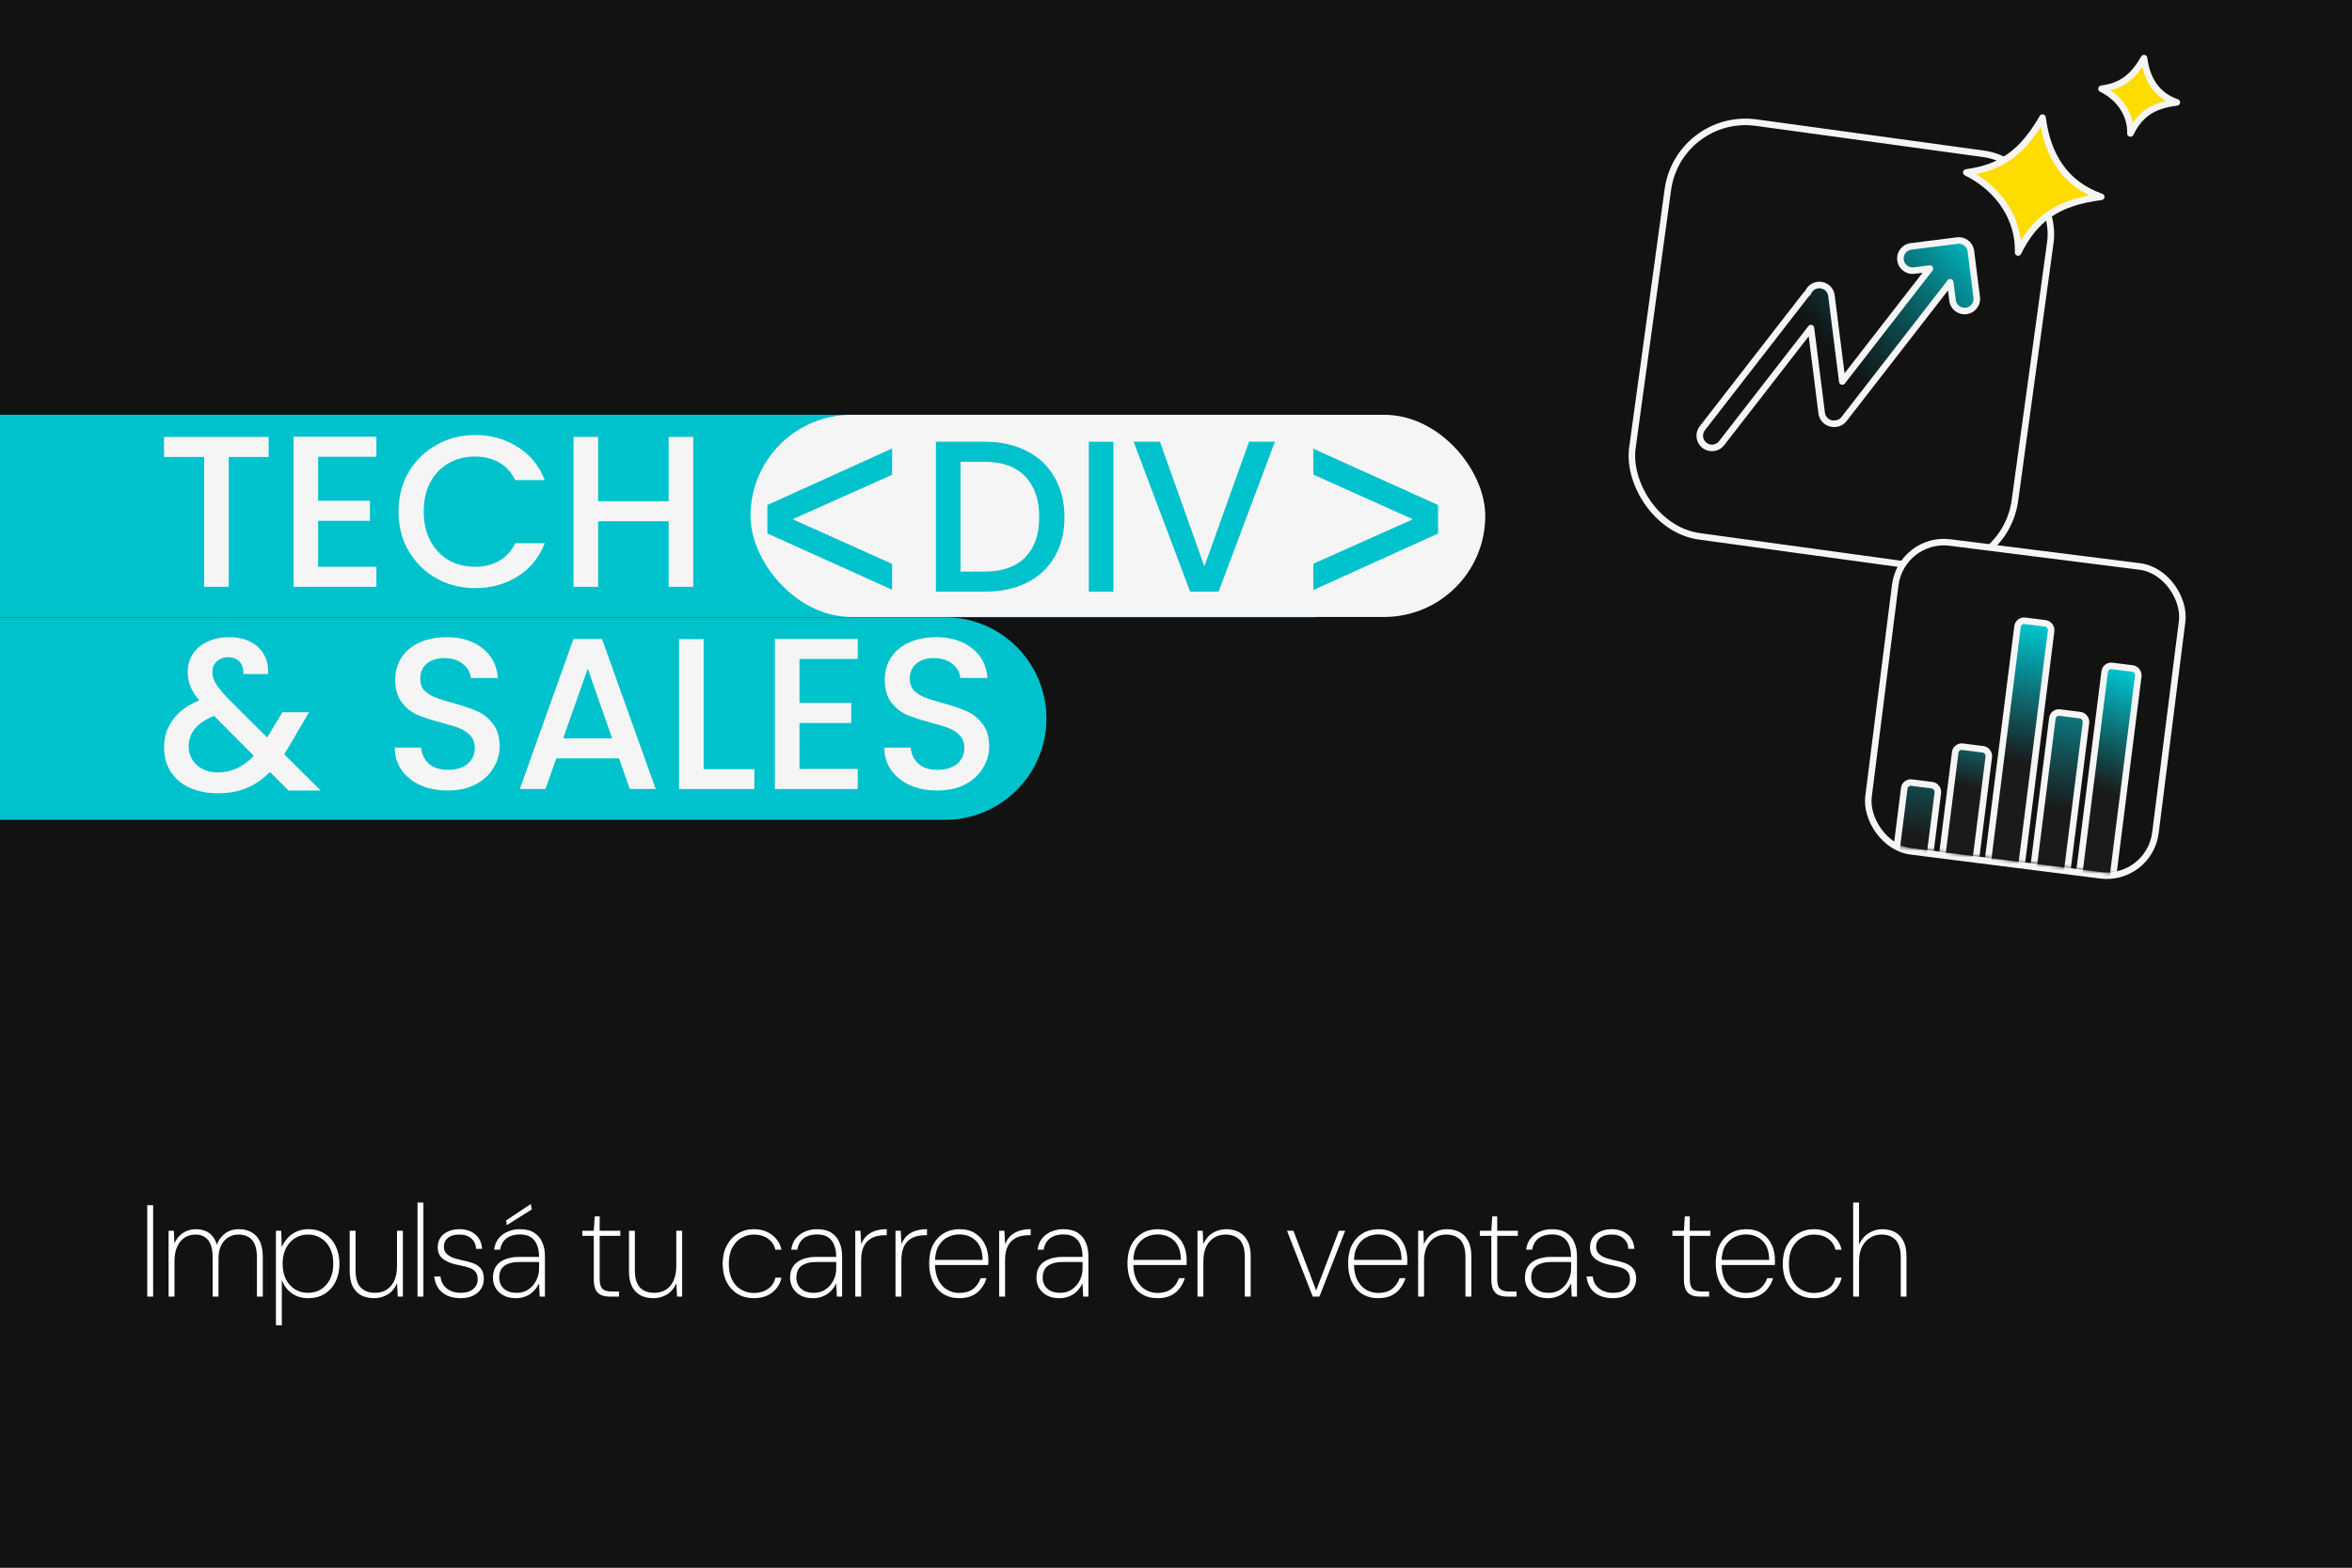
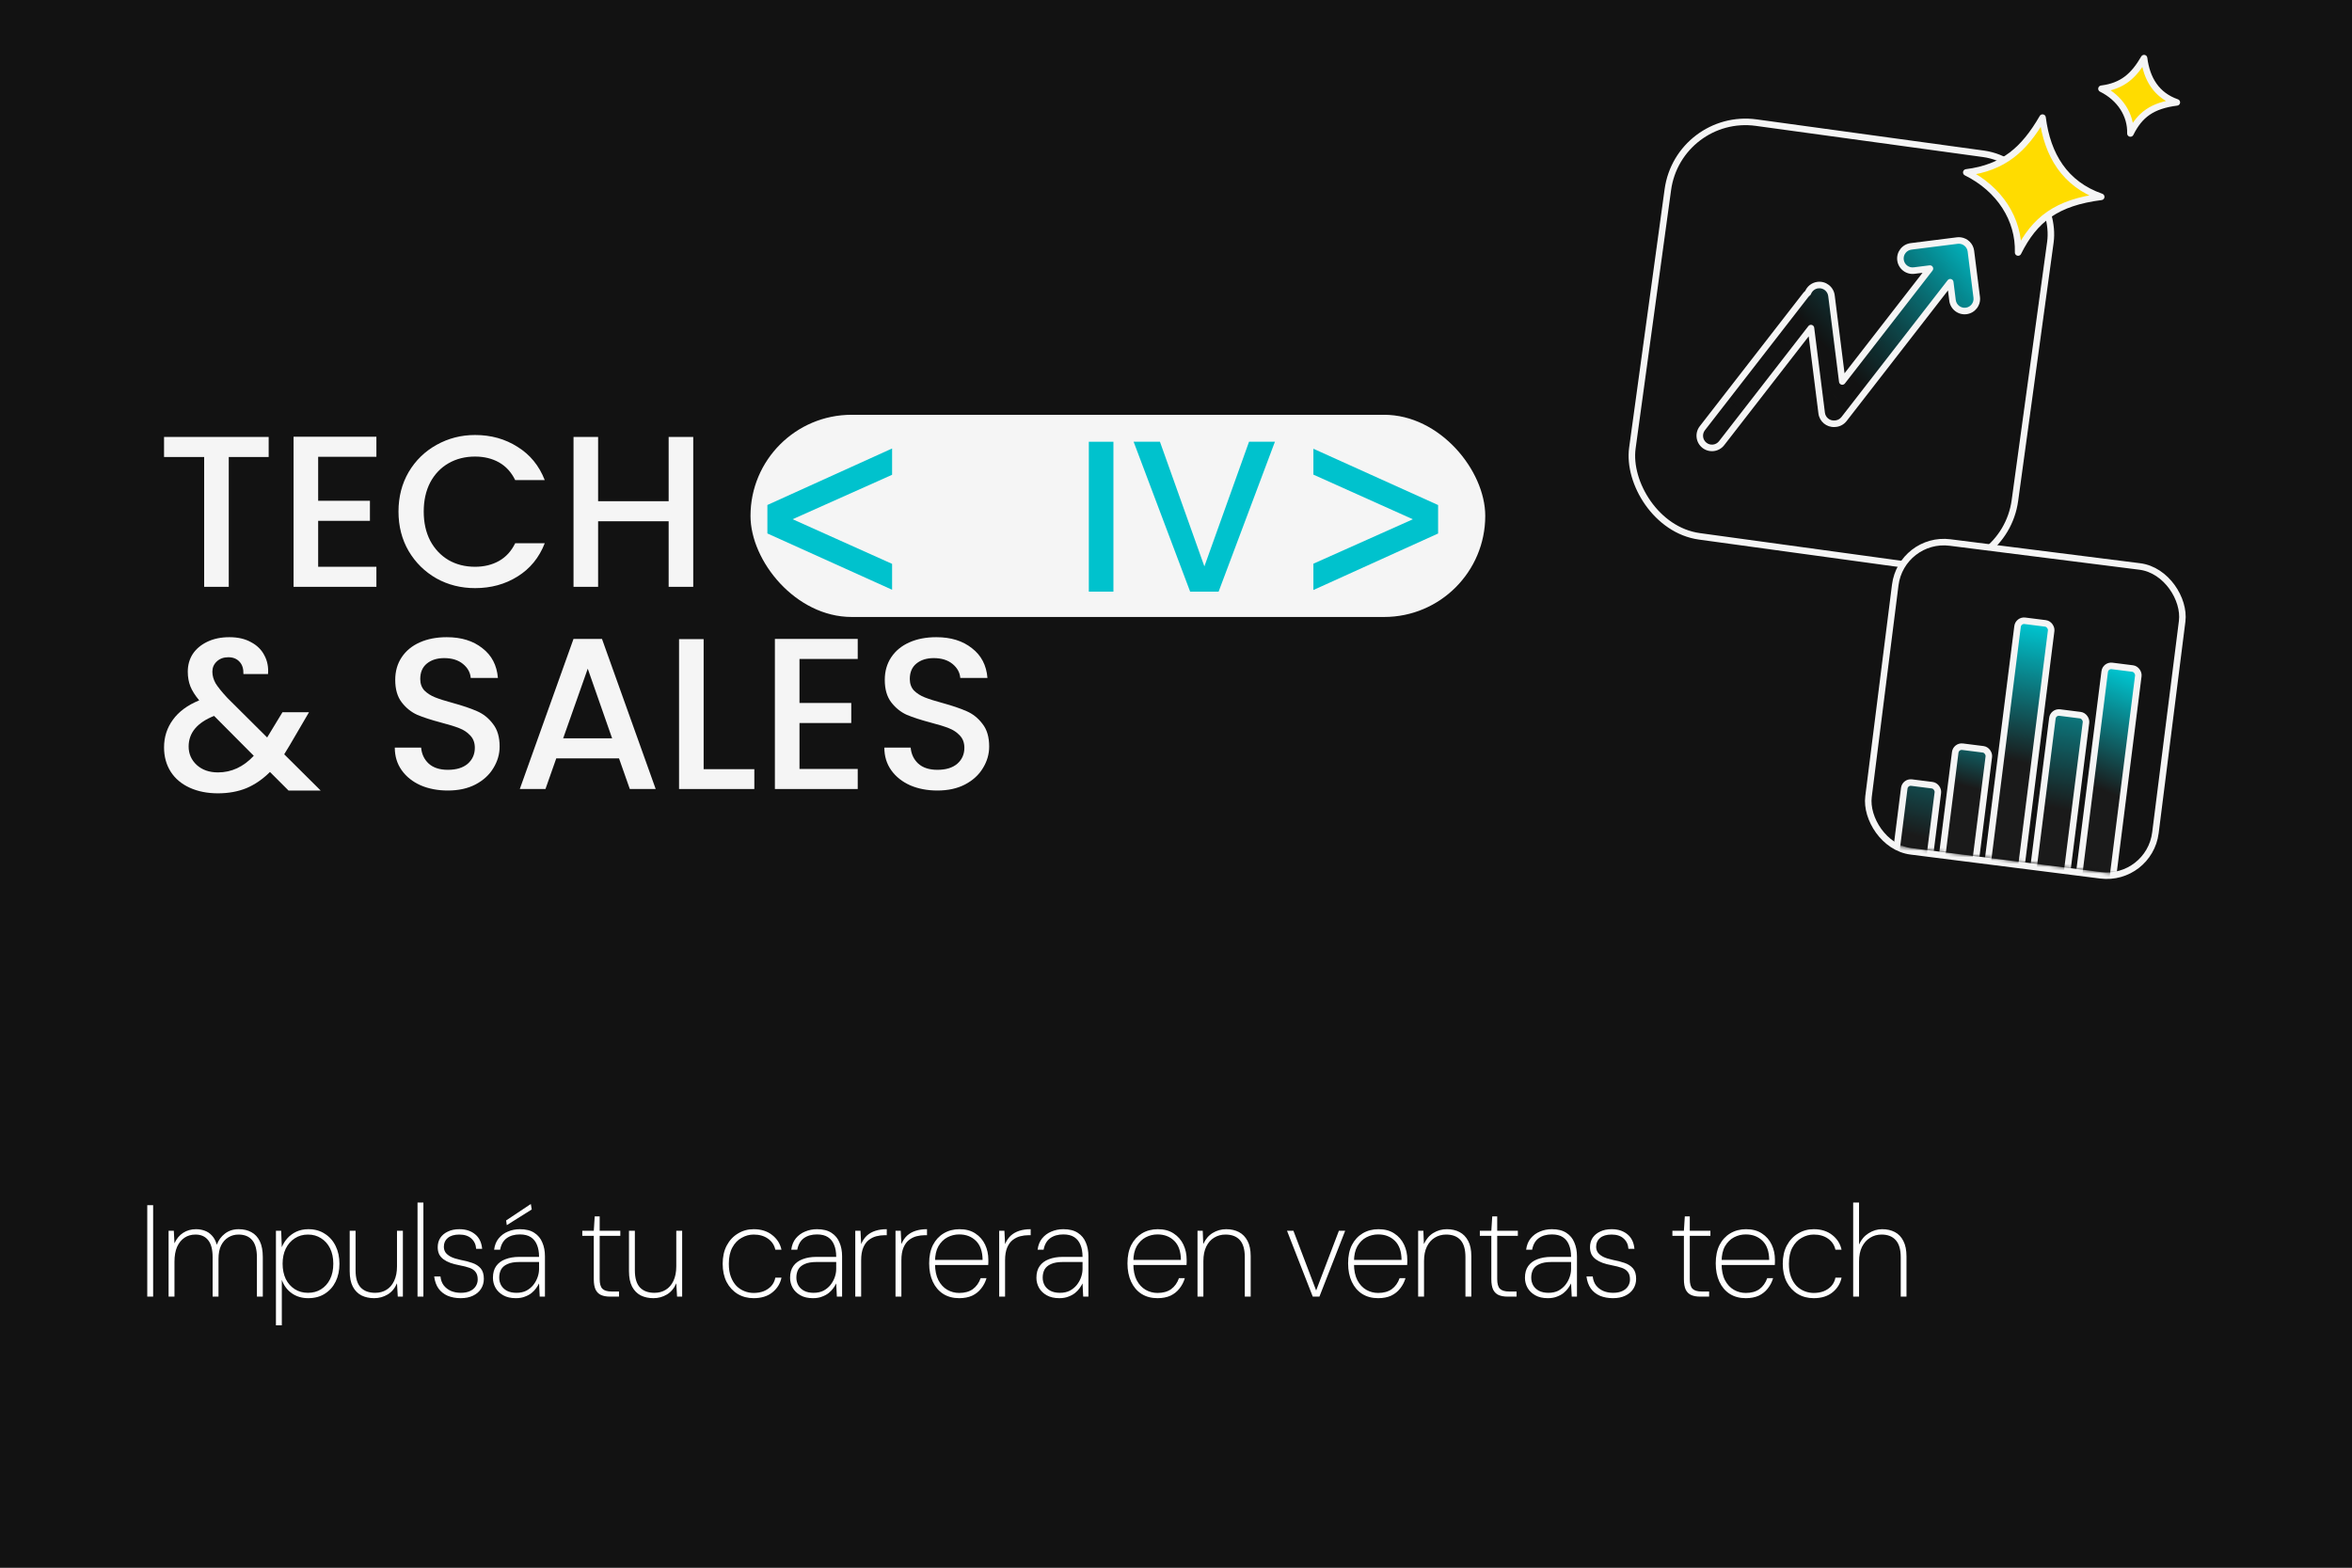
<svg xmlns="http://www.w3.org/2000/svg" width="720" height="480" viewBox="0 0 720 480" fill="none">
  <rect x="0" y="0" width="720" height="480" fill="#808080" stroke="none" />
  <g clip-path="url(#clip0_512_121)">
    <rect width="720" height="480" fill="#121212" />
    <path d="M45.08 397V369H46.88V397H45.08ZM51.609 397V376.84H53.209L53.409 380.68C54.049 379.267 54.929 378.2 56.049 377.48C57.195 376.733 58.515 376.36 60.009 376.36C60.915 376.36 61.782 376.507 62.609 376.8C63.462 377.093 64.209 377.587 64.849 378.28C65.515 378.973 66.022 379.92 66.369 381.12C66.875 379.733 67.702 378.6 68.849 377.72C70.022 376.813 71.435 376.36 73.089 376.36C74.582 376.36 75.875 376.667 76.969 377.28C78.062 377.867 78.915 378.787 79.529 380.04C80.142 381.293 80.449 382.92 80.449 384.92V397H78.649V385.04C78.649 382.613 78.169 380.84 77.209 379.72C76.249 378.573 74.849 378 73.009 378C71.889 378 70.862 378.28 69.929 378.84C68.995 379.4 68.249 380.227 67.689 381.32C67.155 382.413 66.889 383.787 66.889 385.44V397H65.089V384.92C65.089 382.547 64.622 380.8 63.689 379.68C62.782 378.56 61.502 378 59.849 378C58.569 378 57.449 378.32 56.489 378.96C55.529 379.6 54.769 380.533 54.209 381.76C53.675 382.987 53.409 384.52 53.409 386.36V397H51.609ZM84.471 405.8V376.84H86.071L86.271 381.88C86.671 380.867 87.245 379.947 87.991 379.12C88.738 378.293 89.645 377.627 90.711 377.12C91.805 376.613 93.031 376.36 94.391 376.36C96.338 376.36 98.018 376.827 99.431 377.76C100.871 378.667 101.978 379.92 102.751 381.52C103.525 383.093 103.911 384.907 103.911 386.96C103.911 388.987 103.525 390.8 102.751 392.4C101.978 393.973 100.871 395.213 99.431 396.12C98.018 397.027 96.325 397.48 94.351 397.48C92.431 397.48 90.765 396.987 89.351 396C87.938 395.013 86.911 393.64 86.271 391.88V405.8H84.471ZM94.271 395.84C95.791 395.84 97.125 395.48 98.271 394.76C99.445 394.04 100.365 393.013 101.031 391.68C101.698 390.347 102.031 388.76 102.031 386.92C102.031 385.107 101.698 383.533 101.031 382.2C100.365 380.867 99.445 379.84 98.271 379.12C97.125 378.373 95.791 378 94.271 378C92.751 378 91.405 378.387 90.231 379.16C89.058 379.907 88.138 380.96 87.471 382.32C86.831 383.653 86.511 385.187 86.511 386.92C86.511 388.68 86.831 390.24 87.471 391.6C88.138 392.933 89.058 393.973 90.231 394.72C91.405 395.467 92.751 395.84 94.271 395.84ZM114.53 397.48C113.09 397.48 111.797 397.2 110.65 396.64C109.53 396.053 108.65 395.16 108.01 393.96C107.37 392.733 107.05 391.147 107.05 389.2V376.84H108.85V388.96C108.85 391.307 109.357 393.04 110.37 394.16C111.41 395.28 112.903 395.84 114.85 395.84C116.157 395.84 117.303 395.533 118.29 394.92C119.303 394.307 120.09 393.4 120.65 392.2C121.237 390.973 121.53 389.48 121.53 387.72V376.84H123.33V397H121.77L121.53 392.92C120.863 394.467 119.903 395.613 118.65 396.36C117.397 397.107 116.023 397.48 114.53 397.48ZM127.813 397V368.2H129.613V397H127.813ZM141.035 397.48C139.569 397.48 138.249 397.24 137.075 396.76C135.902 396.253 134.955 395.507 134.235 394.52C133.542 393.533 133.102 392.307 132.915 390.84H134.835C134.942 391.907 135.275 392.813 135.835 393.56C136.422 394.307 137.169 394.88 138.075 395.28C138.982 395.653 139.982 395.84 141.075 395.84C142.169 395.84 143.089 395.667 143.835 395.32C144.609 394.973 145.195 394.493 145.595 393.88C146.022 393.24 146.235 392.533 146.235 391.76C146.235 390.773 146.022 390.013 145.595 389.48C145.195 388.92 144.582 388.493 143.755 388.2C142.929 387.907 141.889 387.64 140.635 387.4C139.622 387.213 138.702 386.973 137.875 386.68C137.075 386.387 136.382 386.027 135.795 385.6C135.209 385.173 134.755 384.653 134.435 384.04C134.142 383.4 133.995 382.68 133.995 381.88C133.995 380.787 134.262 379.827 134.795 379C135.355 378.173 136.129 377.533 137.115 377.08C138.102 376.6 139.275 376.36 140.635 376.36C142.555 376.36 144.142 376.867 145.395 377.88C146.675 378.893 147.409 380.387 147.595 382.36H145.755C145.675 381.053 145.182 380 144.275 379.2C143.395 378.4 142.169 378 140.595 378C139.075 378 137.902 378.347 137.075 379.04C136.275 379.707 135.875 380.6 135.875 381.72C135.875 382.36 136.035 382.933 136.355 383.44C136.702 383.947 137.249 384.4 137.995 384.8C138.742 385.173 139.742 385.493 140.995 385.76C142.302 386 143.489 386.307 144.555 386.68C145.649 387.053 146.515 387.613 147.155 388.36C147.795 389.107 148.115 390.173 148.115 391.56C148.115 392.707 147.822 393.733 147.235 394.64C146.675 395.52 145.862 396.213 144.795 396.72C143.755 397.227 142.502 397.48 141.035 397.48ZM157.9 397.48C156.38 397.48 155.1 397.187 154.06 396.6C153.02 396.013 152.233 395.253 151.7 394.32C151.166 393.36 150.9 392.333 150.9 391.24C150.9 389.773 151.233 388.573 151.9 387.64C152.566 386.707 153.5 386.013 154.7 385.56C155.926 385.08 157.34 384.84 158.94 384.84H165.02C165.02 383.4 164.806 382.173 164.38 381.16C163.98 380.147 163.353 379.36 162.5 378.8C161.646 378.24 160.526 377.96 159.14 377.96C157.513 377.96 156.166 378.347 155.1 379.12C154.06 379.893 153.393 381.067 153.1 382.64H151.26C151.446 381.227 151.913 380.067 152.66 379.16C153.433 378.227 154.38 377.533 155.5 377.08C156.62 376.6 157.833 376.36 159.14 376.36C160.98 376.36 162.46 376.733 163.58 377.48C164.7 378.2 165.513 379.187 166.02 380.44C166.553 381.667 166.82 383.067 166.82 384.64V397H165.22L165.02 392.96C164.806 393.387 164.513 393.867 164.14 394.4C163.766 394.933 163.3 395.427 162.74 395.88C162.18 396.333 161.5 396.707 160.7 397C159.926 397.32 158.993 397.48 157.9 397.48ZM158.1 395.84C159.246 395.84 160.246 395.627 161.1 395.2C161.953 394.747 162.673 394.16 163.26 393.44C163.846 392.693 164.286 391.893 164.58 391.04C164.873 390.187 165.02 389.347 165.02 388.52V386.4H159.06C157.486 386.4 156.246 386.613 155.34 387.04C154.433 387.44 153.78 388 153.38 388.72C153.006 389.44 152.82 390.267 152.82 391.2C152.82 392.053 153.02 392.84 153.42 393.56C153.82 394.253 154.42 394.813 155.22 395.24C156.02 395.64 156.98 395.84 158.1 395.84ZM155.14 375.12L154.94 373.68L162.5 368.64L162.78 370.32L155.14 375.12ZM186.733 397C185.666 397 184.76 396.84 184.013 396.52C183.293 396.2 182.733 395.653 182.333 394.88C181.96 394.08 181.773 393.013 181.773 391.68V378.4H178.253V376.84H181.773L182.053 372.44H183.573V376.84H189.893V378.4H183.573V391.64C183.573 393.053 183.853 394.04 184.413 394.6C184.973 395.16 185.92 395.44 187.253 395.44H189.493V397H186.733ZM200.025 397.48C198.585 397.48 197.292 397.2 196.145 396.64C195.025 396.053 194.145 395.16 193.505 393.96C192.865 392.733 192.545 391.147 192.545 389.2V376.84H194.345V388.96C194.345 391.307 194.852 393.04 195.865 394.16C196.905 395.28 198.399 395.84 200.345 395.84C201.652 395.84 202.799 395.533 203.785 394.92C204.799 394.307 205.585 393.4 206.145 392.2C206.732 390.973 207.025 389.48 207.025 387.72V376.84H208.825V397H207.265L207.025 392.92C206.359 394.467 205.399 395.613 204.145 396.36C202.892 397.107 201.519 397.48 200.025 397.48ZM230.708 397.48C228.894 397.48 227.268 397.053 225.828 396.2C224.388 395.32 223.254 394.093 222.428 392.52C221.628 390.92 221.228 389.067 221.228 386.96C221.228 384.8 221.641 382.933 222.468 381.36C223.321 379.76 224.468 378.533 225.908 377.68C227.348 376.8 228.948 376.36 230.708 376.36C232.974 376.36 234.854 376.947 236.348 378.12C237.868 379.293 238.828 380.8 239.228 382.64H237.348C237.028 381.2 236.268 380.067 235.068 379.24C233.894 378.413 232.441 378 230.708 378C229.428 378 228.201 378.333 227.028 379C225.854 379.64 224.908 380.627 224.188 381.96C223.468 383.267 223.108 384.933 223.108 386.96C223.108 388.507 223.321 389.84 223.748 390.96C224.174 392.08 224.748 393.013 225.468 393.76C226.214 394.48 227.041 395.013 227.948 395.36C228.854 395.707 229.774 395.88 230.708 395.88C231.828 395.88 232.841 395.707 233.748 395.36C234.681 394.987 235.468 394.453 236.108 393.76C236.748 393.04 237.161 392.187 237.348 391.2H239.228C238.854 393.013 237.921 394.52 236.428 395.72C234.961 396.893 233.054 397.48 230.708 397.48ZM248.864 397.48C247.344 397.48 246.064 397.187 245.024 396.6C243.984 396.013 243.197 395.253 242.664 394.32C242.13 393.36 241.864 392.333 241.864 391.24C241.864 389.773 242.197 388.573 242.864 387.64C243.53 386.707 244.464 386.013 245.664 385.56C246.89 385.08 248.304 384.84 249.904 384.84H255.984C255.984 383.4 255.77 382.173 255.344 381.16C254.944 380.147 254.317 379.36 253.464 378.8C252.61 378.24 251.49 377.96 250.104 377.96C248.477 377.96 247.13 378.347 246.064 379.12C245.024 379.893 244.357 381.067 244.064 382.64H242.224C242.41 381.227 242.877 380.067 243.624 379.16C244.397 378.227 245.344 377.533 246.464 377.08C247.584 376.6 248.797 376.36 250.104 376.36C251.944 376.36 253.424 376.733 254.544 377.48C255.664 378.2 256.477 379.187 256.984 380.44C257.517 381.667 257.784 383.067 257.784 384.64V397H256.184L255.984 392.96C255.77 393.387 255.477 393.867 255.104 394.4C254.73 394.933 254.264 395.427 253.704 395.88C253.144 396.333 252.464 396.707 251.664 397C250.89 397.32 249.957 397.48 248.864 397.48ZM249.064 395.84C250.21 395.84 251.21 395.627 252.064 395.2C252.917 394.747 253.637 394.16 254.224 393.44C254.81 392.693 255.25 391.893 255.544 391.04C255.837 390.187 255.984 389.347 255.984 388.52V386.4H250.024C248.45 386.4 247.21 386.613 246.304 387.04C245.397 387.44 244.744 388 244.344 388.72C243.97 389.44 243.784 390.267 243.784 391.2C243.784 392.053 243.984 392.84 244.384 393.56C244.784 394.253 245.384 394.813 246.184 395.24C246.984 395.64 247.944 395.84 249.064 395.84ZM261.818 397V376.84H263.418L263.618 380.92C264.071 379.853 264.658 378.987 265.378 378.32C266.125 377.653 267.005 377.16 268.018 376.84C269.031 376.52 270.178 376.36 271.458 376.36V378.2H270.738C269.938 378.2 269.111 378.307 268.258 378.52C267.431 378.733 266.658 379.12 265.938 379.68C265.245 380.213 264.685 380.987 264.258 382C263.831 383.013 263.618 384.307 263.618 385.88V397H261.818ZM274.134 397V376.84H275.734L275.934 380.92C276.387 379.853 276.974 378.987 277.694 378.32C278.44 377.653 279.32 377.16 280.334 376.84C281.347 376.52 282.494 376.36 283.774 376.36V378.2H283.054C282.254 378.2 281.427 378.307 280.574 378.52C279.747 378.733 278.974 379.12 278.254 379.68C277.56 380.213 277 380.987 276.574 382C276.147 383.013 275.934 384.307 275.934 385.88V397H274.134ZM293.636 397.48C291.742 397.48 290.102 397.04 288.716 396.16C287.356 395.28 286.302 394.04 285.556 392.44C284.809 390.84 284.436 388.96 284.436 386.8C284.436 384.613 284.822 382.747 285.596 381.2C286.396 379.653 287.489 378.467 288.876 377.64C290.289 376.787 291.902 376.36 293.716 376.36C295.662 376.36 297.289 376.8 298.596 377.68C299.902 378.533 300.889 379.667 301.556 381.08C302.222 382.493 302.556 384.04 302.556 385.72C302.556 385.987 302.556 386.24 302.556 386.48C302.556 386.72 302.542 387 302.516 387.32H285.716V385.76H300.796C300.769 383.173 300.089 381.227 298.756 379.92C297.422 378.613 295.716 377.96 293.636 377.96C292.356 377.96 291.156 378.253 290.036 378.84C288.916 379.427 287.996 380.333 287.276 381.56C286.582 382.787 286.236 384.347 286.236 386.24V386.96C286.236 388.987 286.582 390.667 287.276 392C287.969 393.307 288.876 394.28 289.996 394.92C291.116 395.56 292.329 395.88 293.636 395.88C295.316 395.88 296.702 395.493 297.796 394.72C298.889 393.92 299.689 392.8 300.196 391.36H301.996C301.649 392.533 301.102 393.587 300.356 394.52C299.636 395.453 298.716 396.187 297.596 396.72C296.476 397.227 295.156 397.48 293.636 397.48ZM305.874 397V376.84H307.474L307.674 380.92C308.128 379.853 308.714 378.987 309.434 378.32C310.181 377.653 311.061 377.16 312.074 376.84C313.088 376.52 314.234 376.36 315.514 376.36V378.2H314.794C313.994 378.2 313.168 378.307 312.314 378.52C311.488 378.733 310.714 379.12 309.994 379.68C309.301 380.213 308.741 380.987 308.314 382C307.888 383.013 307.674 384.307 307.674 385.88V397H305.874ZM324.27 397.48C322.75 397.48 321.47 397.187 320.43 396.6C319.39 396.013 318.603 395.253 318.07 394.32C317.537 393.36 317.27 392.333 317.27 391.24C317.27 389.773 317.603 388.573 318.27 387.64C318.937 386.707 319.87 386.013 321.07 385.56C322.297 385.08 323.71 384.84 325.31 384.84H331.39C331.39 383.4 331.177 382.173 330.75 381.16C330.35 380.147 329.723 379.36 328.87 378.8C328.017 378.24 326.897 377.96 325.51 377.96C323.883 377.96 322.537 378.347 321.47 379.12C320.43 379.893 319.763 381.067 319.47 382.64H317.63C317.817 381.227 318.283 380.067 319.03 379.16C319.803 378.227 320.75 377.533 321.87 377.08C322.99 376.6 324.203 376.36 325.51 376.36C327.35 376.36 328.83 376.733 329.95 377.48C331.07 378.2 331.883 379.187 332.39 380.44C332.923 381.667 333.19 383.067 333.19 384.64V397H331.59L331.39 392.96C331.177 393.387 330.883 393.867 330.51 394.4C330.137 394.933 329.67 395.427 329.11 395.88C328.55 396.333 327.87 396.707 327.07 397C326.297 397.32 325.363 397.48 324.27 397.48ZM324.47 395.84C325.617 395.84 326.617 395.627 327.47 395.2C328.323 394.747 329.043 394.16 329.63 393.44C330.217 392.693 330.657 391.893 330.95 391.04C331.243 390.187 331.39 389.347 331.39 388.52V386.4H325.43C323.857 386.4 322.617 386.613 321.71 387.04C320.803 387.44 320.15 388 319.75 388.72C319.377 389.44 319.19 390.267 319.19 391.2C319.19 392.053 319.39 392.84 319.79 393.56C320.19 394.253 320.79 394.813 321.59 395.24C322.39 395.64 323.35 395.84 324.47 395.84ZM354.343 397.48C352.45 397.48 350.81 397.04 349.423 396.16C348.063 395.28 347.01 394.04 346.263 392.44C345.517 390.84 345.143 388.96 345.143 386.8C345.143 384.613 345.53 382.747 346.303 381.2C347.103 379.653 348.197 378.467 349.583 377.64C350.997 376.787 352.61 376.36 354.423 376.36C356.37 376.36 357.997 376.8 359.303 377.68C360.61 378.533 361.597 379.667 362.263 381.08C362.93 382.493 363.263 384.04 363.263 385.72C363.263 385.987 363.263 386.24 363.263 386.48C363.263 386.72 363.25 387 363.223 387.32H346.423V385.76H361.503C361.477 383.173 360.797 381.227 359.463 379.92C358.13 378.613 356.423 377.96 354.343 377.96C353.063 377.96 351.863 378.253 350.743 378.84C349.623 379.427 348.703 380.333 347.983 381.56C347.29 382.787 346.943 384.347 346.943 386.24V386.96C346.943 388.987 347.29 390.667 347.983 392C348.677 393.307 349.583 394.28 350.703 394.92C351.823 395.56 353.037 395.88 354.343 395.88C356.023 395.88 357.41 395.493 358.503 394.72C359.597 393.92 360.397 392.8 360.903 391.36H362.703C362.357 392.533 361.81 393.587 361.063 394.52C360.343 395.453 359.423 396.187 358.303 396.72C357.183 397.227 355.863 397.48 354.343 397.48ZM366.582 397V376.84H368.182L368.342 380.92C369.036 379.4 369.996 378.267 371.222 377.52C372.476 376.747 373.862 376.36 375.382 376.36C376.849 376.36 378.142 376.653 379.262 377.24C380.382 377.827 381.262 378.733 381.902 379.96C382.542 381.16 382.862 382.72 382.862 384.64V397H381.062V384.92C381.062 382.547 380.556 380.8 379.542 379.68C378.529 378.56 377.062 378 375.142 378C373.862 378 372.702 378.32 371.662 378.96C370.649 379.573 369.849 380.48 369.262 381.68C368.676 382.88 368.382 384.36 368.382 386.12V397H366.582ZM401.865 397L393.985 376.84H395.945L402.905 395.12L409.865 376.84H411.785L403.905 397H401.865ZM421.887 397.48C419.994 397.48 418.354 397.04 416.967 396.16C415.607 395.28 414.554 394.04 413.807 392.44C413.061 390.84 412.687 388.96 412.687 386.8C412.687 384.613 413.074 382.747 413.847 381.2C414.647 379.653 415.741 378.467 417.127 377.64C418.541 376.787 420.154 376.36 421.967 376.36C423.914 376.36 425.541 376.8 426.847 377.68C428.154 378.533 429.141 379.667 429.807 381.08C430.474 382.493 430.807 384.04 430.807 385.72C430.807 385.987 430.807 386.24 430.807 386.48C430.807 386.72 430.794 387 430.767 387.32H413.967V385.76H429.047C429.021 383.173 428.341 381.227 427.007 379.92C425.674 378.613 423.967 377.96 421.887 377.96C420.607 377.96 419.407 378.253 418.287 378.84C417.167 379.427 416.247 380.333 415.527 381.56C414.834 382.787 414.487 384.347 414.487 386.24V386.96C414.487 388.987 414.834 390.667 415.527 392C416.221 393.307 417.127 394.28 418.247 394.92C419.367 395.56 420.581 395.88 421.887 395.88C423.567 395.88 424.954 395.493 426.047 394.72C427.141 393.92 427.941 392.8 428.447 391.36H430.247C429.901 392.533 429.354 393.587 428.607 394.52C427.887 395.453 426.967 396.187 425.847 396.72C424.727 397.227 423.407 397.48 421.887 397.48ZM434.126 397V376.84H435.726L435.886 380.92C436.579 379.4 437.539 378.267 438.766 377.52C440.019 376.747 441.406 376.36 442.926 376.36C444.393 376.36 445.686 376.653 446.806 377.24C447.926 377.827 448.806 378.733 449.446 379.96C450.086 381.16 450.406 382.72 450.406 384.64V397H448.606V384.92C448.606 382.547 448.099 380.8 447.086 379.68C446.073 378.56 444.606 378 442.686 378C441.406 378 440.246 378.32 439.206 378.96C438.193 379.573 437.393 380.48 436.806 381.68C436.219 382.88 435.926 384.36 435.926 386.12V397H434.126ZM461.489 397C460.423 397 459.516 396.84 458.769 396.52C458.049 396.2 457.489 395.653 457.089 394.88C456.716 394.08 456.529 393.013 456.529 391.68V378.4H453.009V376.84H456.529L456.809 372.44H458.329V376.84H464.649V378.4H458.329V391.64C458.329 393.053 458.609 394.04 459.169 394.6C459.729 395.16 460.676 395.44 462.009 395.44H464.249V397H461.489ZM473.822 397.48C472.302 397.48 471.022 397.187 469.982 396.6C468.942 396.013 468.155 395.253 467.622 394.32C467.088 393.36 466.822 392.333 466.822 391.24C466.822 389.773 467.155 388.573 467.822 387.64C468.488 386.707 469.422 386.013 470.622 385.56C471.848 385.08 473.262 384.84 474.862 384.84H480.942C480.942 383.4 480.728 382.173 480.302 381.16C479.902 380.147 479.275 379.36 478.422 378.8C477.568 378.24 476.448 377.96 475.062 377.96C473.435 377.96 472.088 378.347 471.022 379.12C469.982 379.893 469.315 381.067 469.022 382.64H467.182C467.368 381.227 467.835 380.067 468.582 379.16C469.355 378.227 470.302 377.533 471.422 377.08C472.542 376.6 473.755 376.36 475.062 376.36C476.902 376.36 478.382 376.733 479.502 377.48C480.622 378.2 481.435 379.187 481.942 380.44C482.475 381.667 482.742 383.067 482.742 384.64V397H481.142L480.942 392.96C480.728 393.387 480.435 393.867 480.062 394.4C479.688 394.933 479.222 395.427 478.662 395.88C478.102 396.333 477.422 396.707 476.622 397C475.848 397.32 474.915 397.48 473.822 397.48ZM474.022 395.84C475.168 395.84 476.168 395.627 477.022 395.2C477.875 394.747 478.595 394.16 479.182 393.44C479.768 392.693 480.208 391.893 480.502 391.04C480.795 390.187 480.942 389.347 480.942 388.52V386.4H474.982C473.408 386.4 472.168 386.613 471.262 387.04C470.355 387.44 469.702 388 469.302 388.72C468.928 389.44 468.742 390.267 468.742 391.2C468.742 392.053 468.942 392.84 469.342 393.56C469.742 394.253 470.342 394.813 471.142 395.24C471.942 395.64 472.902 395.84 474.022 395.84ZM493.776 397.48C492.309 397.48 490.989 397.24 489.816 396.76C488.643 396.253 487.696 395.507 486.976 394.52C486.283 393.533 485.843 392.307 485.656 390.84H487.576C487.683 391.907 488.016 392.813 488.576 393.56C489.163 394.307 489.909 394.88 490.816 395.28C491.723 395.653 492.723 395.84 493.816 395.84C494.909 395.84 495.829 395.667 496.576 395.32C497.349 394.973 497.936 394.493 498.336 393.88C498.763 393.24 498.976 392.533 498.976 391.76C498.976 390.773 498.763 390.013 498.336 389.48C497.936 388.92 497.323 388.493 496.496 388.2C495.669 387.907 494.629 387.64 493.376 387.4C492.363 387.213 491.443 386.973 490.616 386.68C489.816 386.387 489.123 386.027 488.536 385.6C487.949 385.173 487.496 384.653 487.176 384.04C486.883 383.4 486.736 382.68 486.736 381.88C486.736 380.787 487.003 379.827 487.536 379C488.096 378.173 488.869 377.533 489.856 377.08C490.843 376.6 492.016 376.36 493.376 376.36C495.296 376.36 496.883 376.867 498.136 377.88C499.416 378.893 500.149 380.387 500.336 382.36H498.496C498.416 381.053 497.923 380 497.016 379.2C496.136 378.4 494.909 378 493.336 378C491.816 378 490.643 378.347 489.816 379.04C489.016 379.707 488.616 380.6 488.616 381.72C488.616 382.36 488.776 382.933 489.096 383.44C489.443 383.947 489.989 384.4 490.736 384.8C491.483 385.173 492.483 385.493 493.736 385.76C495.043 386 496.229 386.307 497.296 386.68C498.389 387.053 499.256 387.613 499.896 388.36C500.536 389.107 500.856 390.173 500.856 391.56C500.856 392.707 500.563 393.733 499.976 394.64C499.416 395.52 498.603 396.213 497.536 396.72C496.496 397.227 495.243 397.48 493.776 397.48ZM520.439 397C519.373 397 518.466 396.84 517.719 396.52C516.999 396.2 516.439 395.653 516.039 394.88C515.666 394.08 515.479 393.013 515.479 391.68V378.4H511.959V376.84H515.479L515.759 372.44H517.279V376.84H523.599V378.4H517.279V391.64C517.279 393.053 517.559 394.04 518.119 394.6C518.679 395.16 519.626 395.44 520.959 395.44H523.199V397H520.439ZM534.425 397.48C532.531 397.48 530.891 397.04 529.505 396.16C528.145 395.28 527.091 394.04 526.345 392.44C525.598 390.84 525.225 388.96 525.225 386.8C525.225 384.613 525.611 382.747 526.385 381.2C527.185 379.653 528.278 378.467 529.665 377.64C531.078 376.787 532.691 376.36 534.505 376.36C536.451 376.36 538.078 376.8 539.385 377.68C540.691 378.533 541.678 379.667 542.345 381.08C543.011 382.493 543.345 384.04 543.345 385.72C543.345 385.987 543.345 386.24 543.345 386.48C543.345 386.72 543.331 387 543.305 387.32H526.505V385.76H541.585C541.558 383.173 540.878 381.227 539.545 379.92C538.211 378.613 536.505 377.96 534.425 377.96C533.145 377.96 531.945 378.253 530.825 378.84C529.705 379.427 528.785 380.333 528.065 381.56C527.371 382.787 527.025 384.347 527.025 386.24V386.96C527.025 388.987 527.371 390.667 528.065 392C528.758 393.307 529.665 394.28 530.785 394.92C531.905 395.56 533.118 395.88 534.425 395.88C536.105 395.88 537.491 395.493 538.585 394.72C539.678 393.92 540.478 392.8 540.985 391.36H542.785C542.438 392.533 541.891 393.587 541.145 394.52C540.425 395.453 539.505 396.187 538.385 396.72C537.265 397.227 535.945 397.48 534.425 397.48ZM555.223 397.48C553.41 397.48 551.783 397.053 550.343 396.2C548.903 395.32 547.77 394.093 546.943 392.52C546.143 390.92 545.743 389.067 545.743 386.96C545.743 384.8 546.157 382.933 546.983 381.36C547.837 379.76 548.983 378.533 550.423 377.68C551.863 376.8 553.463 376.36 555.223 376.36C557.49 376.36 559.37 376.947 560.863 378.12C562.383 379.293 563.343 380.8 563.743 382.64H561.863C561.543 381.2 560.783 380.067 559.583 379.24C558.41 378.413 556.957 378 555.223 378C553.943 378 552.717 378.333 551.543 379C550.37 379.64 549.423 380.627 548.703 381.96C547.983 383.267 547.623 384.933 547.623 386.96C547.623 388.507 547.837 389.84 548.263 390.96C548.69 392.08 549.263 393.013 549.983 393.76C550.73 394.48 551.557 395.013 552.463 395.36C553.37 395.707 554.29 395.88 555.223 395.88C556.343 395.88 557.357 395.707 558.263 395.36C559.197 394.987 559.983 394.453 560.623 393.76C561.263 393.04 561.677 392.187 561.863 391.2H563.743C563.37 393.013 562.437 394.52 560.943 395.72C559.477 396.893 557.57 397.48 555.223 397.48ZM567.299 397V368.2H569.099V381.04C569.766 379.547 570.739 378.4 572.019 377.6C573.326 376.773 574.713 376.36 576.179 376.36C577.646 376.36 578.939 376.653 580.059 377.24C581.179 377.827 582.046 378.733 582.659 379.96C583.299 381.187 583.619 382.76 583.619 384.68V397H581.859V384.96C581.859 382.587 581.353 380.84 580.339 379.72C579.326 378.573 577.873 378 575.979 378C574.673 378 573.499 378.333 572.459 379C571.419 379.64 570.593 380.573 569.979 381.8C569.393 383 569.099 384.48 569.099 386.24V397H567.299Z" fill="white" />
-     <path d="M-62 127H403V189H-62V127Z" fill="#00C2CD" />
-     <path d="M-50.375 189H289.333C306.454 189 320.333 202.879 320.333 220C320.333 237.121 306.454 251 289.333 251H-50.375V189Z" fill="#00C2CD" />
+     <path d="M-62 127V189H-62V127Z" fill="#00C2CD" />
    <rect x="229.746" y="127" width="224.923" height="61.906" rx="30.953" fill="#F5F5F5" />
    <path d="M137.099 242.045C134.018 242.045 131.245 241.517 128.779 240.46C126.314 239.36 124.377 237.819 122.969 235.838C121.56 233.857 120.855 231.546 120.855 228.904H128.911C129.088 230.885 129.858 232.514 131.223 233.791C132.631 235.067 134.59 235.706 137.099 235.706C139.697 235.706 141.722 235.089 143.174 233.857C144.627 232.58 145.354 230.951 145.354 228.97C145.354 227.43 144.891 226.175 143.967 225.207C143.086 224.238 141.964 223.49 140.599 222.961C139.279 222.433 137.43 221.861 135.052 221.245C132.059 220.452 129.616 219.66 127.723 218.867C125.874 218.031 124.289 216.754 122.969 215.038C121.648 213.321 120.988 211.032 120.988 208.17C120.988 205.529 121.648 203.218 122.969 201.237C124.289 199.256 126.138 197.737 128.515 196.68C130.892 195.624 133.644 195.096 136.769 195.096C141.216 195.096 144.847 196.218 147.665 198.463C150.526 200.664 152.111 203.702 152.419 207.576H144.099C143.967 205.903 143.174 204.472 141.722 203.284C140.269 202.095 138.354 201.501 135.977 201.501C133.82 201.501 132.059 202.051 130.694 203.152C129.33 204.252 128.647 205.837 128.647 207.906C128.647 209.315 129.066 210.481 129.902 211.406C130.782 212.286 131.883 212.991 133.204 213.519C134.524 214.047 136.329 214.619 138.618 215.236C141.656 216.072 144.121 216.908 146.014 217.745C147.951 218.581 149.58 219.88 150.9 221.641C152.265 223.358 152.947 225.669 152.947 228.574C152.947 230.907 152.309 233.108 151.032 235.177C149.8 237.246 147.973 238.919 145.552 240.196C143.174 241.429 140.357 242.045 137.099 242.045Z" fill="#F5F5F5" />
    <path d="M189.497 232.206H170.282L166.98 241.583H159.122L175.564 195.624H184.281L200.723 241.583H192.799L189.497 232.206ZM187.384 226.065L179.923 204.736L172.395 226.065H187.384Z" fill="#F5F5F5" />
    <path d="M215.399 235.508H230.917V241.583H207.872V195.69H215.399V235.508Z" fill="#F5F5F5" />
    <path d="M244.74 201.765V215.236H260.588V221.377H244.74V235.442H262.569V241.583H237.212V195.624H262.569V201.765H244.74Z" fill="#F5F5F5" />
    <path d="M286.962 242.045C283.881 242.045 281.107 241.517 278.642 240.46C276.177 239.36 274.24 237.819 272.831 235.838C271.423 233.857 270.718 231.546 270.718 228.904H278.774C278.95 230.885 279.721 232.514 281.085 233.791C282.494 235.067 284.453 235.706 286.962 235.706C289.56 235.706 291.584 235.089 293.037 233.857C294.49 232.58 295.216 230.951 295.216 228.97C295.216 227.43 294.754 226.175 293.83 225.207C292.949 224.238 291.827 223.49 290.462 222.961C289.141 222.433 287.292 221.861 284.915 221.245C281.922 220.452 279.479 219.66 277.586 218.867C275.737 218.031 274.152 216.754 272.831 215.038C271.511 213.321 270.85 211.032 270.85 208.17C270.85 205.529 271.511 203.218 272.831 201.237C274.152 199.256 276.001 197.737 278.378 196.68C280.755 195.624 283.507 195.096 286.632 195.096C291.078 195.096 294.71 196.218 297.527 198.463C300.389 200.664 301.974 203.702 302.282 207.576H293.962C293.83 205.903 293.037 204.472 291.585 203.284C290.132 202.095 288.217 201.501 285.84 201.501C283.683 201.501 281.922 202.051 280.557 203.152C279.192 204.252 278.51 205.837 278.51 207.906C278.51 209.315 278.928 210.481 279.765 211.406C280.645 212.286 281.746 212.991 283.066 213.519C284.387 214.047 286.192 214.619 288.481 215.236C291.518 216.072 293.984 216.908 295.877 217.745C297.814 218.581 299.442 219.88 300.763 221.641C302.128 223.358 302.81 225.669 302.81 228.574C302.81 230.907 302.172 233.108 300.895 235.177C299.662 237.246 297.836 238.919 295.414 240.196C293.037 241.429 290.22 242.045 286.962 242.045Z" fill="#F5F5F5" />
    <path d="M88.32 242.045L82.641 236.366C80.44 238.567 78.04 240.218 75.443 241.318C72.846 242.375 69.941 242.903 66.727 242.903C63.469 242.903 60.586 242.331 58.077 241.186C55.567 240.042 53.63 238.413 52.266 236.3C50.901 234.143 50.219 231.656 50.219 228.838C50.219 225.669 51.121 222.851 52.926 220.386C54.731 217.877 57.416 215.896 60.982 214.443C59.705 212.902 58.803 211.472 58.275 210.151C57.746 208.786 57.482 207.29 57.482 205.661C57.482 203.636 57.989 201.831 59.001 200.246C60.058 198.661 61.554 197.407 63.491 196.482C65.428 195.558 67.673 195.096 70.227 195.096C72.824 195.096 75.025 195.602 76.83 196.614C78.679 197.583 80.043 198.926 80.924 200.642C81.848 202.359 82.222 204.274 82.046 206.387H74.519C74.563 204.758 74.167 203.504 73.33 202.623C72.494 201.699 71.349 201.237 69.897 201.237C68.444 201.237 67.255 201.677 66.331 202.557C65.45 203.394 65.01 204.428 65.01 205.661C65.01 206.849 65.34 208.038 66.001 209.227C66.705 210.371 67.915 211.868 69.632 213.717L81.782 225.801L86.471 218.075H94.593L88.65 228.244L86.999 230.951L98.158 242.045H88.32ZM66.727 236.498C70.865 236.498 74.519 234.803 77.688 231.414L65.538 219.198C60.344 221.267 57.746 224.392 57.746 228.574C57.746 230.819 58.583 232.712 60.256 234.253C61.928 235.75 64.086 236.498 66.727 236.498Z" fill="#F5F5F5" />
    <path d="M82.245 133.785V139.926H70.028V179.677H62.501V139.926H50.219V133.785H82.245Z" fill="#F5F5F5" />
    <path d="M97.396 139.86V153.33H113.244V159.471H97.396V173.536H115.225V179.677H89.868V133.719H115.225V139.86H97.396Z" fill="#F5F5F5" />
    <path d="M121.987 156.632C121.987 152.142 123.022 148.114 125.091 144.548C127.204 140.982 130.043 138.209 133.609 136.228C137.219 134.203 141.159 133.19 145.429 133.19C150.315 133.19 154.651 134.401 158.437 136.822C162.267 139.199 165.041 142.589 166.757 146.991H157.711C156.522 144.57 154.872 142.765 152.758 141.577C150.645 140.388 148.202 139.794 145.429 139.794C142.391 139.794 139.684 140.476 137.307 141.841C134.93 143.205 133.059 145.164 131.694 147.718C130.373 150.271 129.713 153.242 129.713 156.632C129.713 160.022 130.373 162.993 131.694 165.546C133.059 168.1 134.93 170.081 137.307 171.489C139.684 172.854 142.391 173.536 145.429 173.536C148.202 173.536 150.645 172.942 152.758 171.753C154.872 170.565 156.522 168.76 157.711 166.339H166.757C165.041 170.741 162.267 174.131 158.437 176.508C154.651 178.885 150.315 180.074 145.429 180.074C141.115 180.074 137.175 179.083 133.609 177.102C130.043 175.077 127.204 172.282 125.091 168.716C123.022 165.15 121.987 161.122 121.987 156.632Z" fill="#F5F5F5" />
    <path d="M212.217 133.785V179.677H204.689V159.603H183.096V179.677H175.569V133.785H183.096V153.462H204.689V133.785H212.217Z" fill="#F5F5F5" />
-     <path d="M301.489 135.254C306.376 135.254 310.646 136.2 314.3 138.093C317.998 139.942 320.837 142.628 322.818 146.149C324.843 149.627 325.855 153.699 325.855 158.365C325.855 163.032 324.843 167.082 322.818 170.515C320.837 173.949 317.998 176.59 314.3 178.439C310.646 180.244 306.376 181.147 301.489 181.147H286.5V135.254H301.489ZM301.489 175.005C306.86 175.005 310.976 173.553 313.837 170.647C316.699 167.742 318.13 163.648 318.13 158.365C318.13 153.039 316.699 148.879 313.837 145.885C310.976 142.892 306.86 141.395 301.489 141.395H294.028V175.005H301.489Z" fill="#00C2CD" />
    <path d="M340.844 135.254V181.147H333.316V135.254H340.844Z" fill="#00C2CD" />
    <path d="M390.28 135.254L373.046 181.147H364.33L347.029 135.254H355.085L368.688 173.421L382.357 135.254H390.28Z" fill="#00C2CD" />
    <path d="M273.09 180.57L234.915 163.335L234.915 154.619L273.09 137.318L273.09 145.374L242.641 158.977L273.09 172.646L273.09 180.57Z" fill="#00C2CD" />
    <path d="M402.059 137.4L440.234 154.635L440.234 163.351L402.059 180.651L402.059 172.595L432.508 158.993L402.059 145.324L402.059 137.4Z" fill="#00C2CD" />
    <rect x="513.832" y="34.281" width="118.201" height="127.862" rx="24" transform="rotate(7.815 513.832 34.281)" fill="#121212" stroke="#F5F5F5" stroke-width="2" />
    <path fill-rule="evenodd" clip-rule="evenodd" d="M603.337 76.892C603.12 75.176 601.771 73.879 600.134 73.658C599.82 73.616 599.495 73.613 599.165 73.654L599.165 73.654L599.141 73.658L585.022 75.438C582.976 75.695 581.527 77.563 581.784 79.609C582.042 81.655 583.91 83.104 585.956 82.846L590.799 82.236L563.963 116.813L560.65 90.527C560.392 88.481 558.524 87.032 556.479 87.29C555.061 87.469 553.93 88.42 553.455 89.667C553.2 89.861 552.966 90.09 552.76 90.355L521.123 131.12C519.859 132.749 520.154 135.094 521.783 136.359C523.412 137.623 525.758 137.327 527.022 135.698L554.375 100.454L557.656 126.484C557.902 128.434 559.612 129.843 561.544 129.746C562.659 129.747 563.763 129.25 564.499 128.301L597.01 86.411L597.711 91.969C597.969 94.015 599.836 95.465 601.882 95.207C603.928 94.949 605.377 93.081 605.119 91.035L603.342 76.939C603.341 76.924 603.339 76.908 603.337 76.892Z" fill="url(#paint0_linear_512_121)" />
    <path d="M600.134 73.658L600.268 72.667L600.134 73.658ZM603.337 76.892L604.329 76.767L604.329 76.767L603.337 76.892ZM599.165 73.654L599.031 74.645C599.117 74.657 599.204 74.657 599.29 74.647L599.165 73.654ZM599.165 73.654L599.299 72.663C599.212 72.652 599.124 72.651 599.037 72.663L599.165 73.654ZM599.141 73.658L599.266 74.65L599.269 74.649L599.141 73.658ZM585.022 75.438L585.147 76.43L585.022 75.438ZM581.784 79.609L580.792 79.734L581.784 79.609ZM585.956 82.846L586.081 83.838L585.956 82.846ZM590.799 82.236L591.589 82.849C591.837 82.529 591.868 82.092 591.667 81.74C591.467 81.389 591.075 81.193 590.674 81.243L590.799 82.236ZM563.963 116.813L562.971 116.938C563.022 117.339 563.309 117.67 563.699 117.777C564.089 117.884 564.505 117.745 564.753 117.426L563.963 116.813ZM560.65 90.527L561.642 90.402L560.65 90.527ZM556.479 87.29L556.353 86.298L556.353 86.298L556.479 87.29ZM553.455 89.667L554.059 90.464C554.208 90.351 554.323 90.198 554.389 90.023L553.455 89.667ZM552.76 90.355L551.97 89.742L551.97 89.742L552.76 90.355ZM521.123 131.12L521.913 131.733L521.123 131.12ZM521.783 136.359L521.17 137.149L521.17 137.149L521.783 136.359ZM527.022 135.698L527.812 136.311L527.022 135.698ZM554.375 100.454L555.367 100.329C555.316 99.927 555.029 99.596 554.639 99.489C554.249 99.382 553.833 99.521 553.585 99.841L554.375 100.454ZM557.656 126.484L558.648 126.358L557.656 126.484ZM561.544 129.746L561.545 128.746C561.528 128.746 561.511 128.746 561.494 128.747L561.544 129.746ZM564.499 128.301L565.289 128.914L565.289 128.914L564.499 128.301ZM597.01 86.411L598.002 86.286C597.952 85.885 597.664 85.553 597.274 85.447C596.884 85.34 596.468 85.478 596.22 85.798L597.01 86.411ZM597.711 91.969L596.719 92.094L596.719 92.094L597.711 91.969ZM601.882 95.207L602.007 96.199L601.882 95.207ZM605.119 91.035L604.127 91.16L604.127 91.16L605.119 91.035ZM603.342 76.939L602.349 77.052L602.35 77.065L603.342 76.939ZM600.001 74.649C601.199 74.811 602.186 75.762 602.344 77.017L604.329 76.767C604.054 74.589 602.343 72.947 600.268 72.667L600.001 74.649ZM599.29 74.647C599.533 74.616 599.771 74.618 600.001 74.649L600.268 72.667C599.869 72.613 599.457 72.61 599.04 72.662L599.29 74.647ZM599.031 74.645L599.031 74.645L599.3 72.664L599.299 72.663L599.031 74.645ZM599.269 74.649L599.293 74.646L599.037 72.663L599.013 72.666L599.269 74.649ZM585.147 76.43L599.266 74.65L599.016 72.665L584.897 74.445L585.147 76.43ZM582.777 79.484C582.588 77.986 583.649 76.618 585.147 76.43L584.897 74.445C582.303 74.772 580.465 77.14 580.792 79.734L582.777 79.484ZM585.831 81.854C584.333 82.043 582.965 80.982 582.777 79.484L580.792 79.734C581.119 82.328 583.487 84.165 586.081 83.838L585.831 81.854ZM590.674 81.243L585.831 81.854L586.081 83.838L590.924 83.228L590.674 81.243ZM564.753 117.426L591.589 82.849L590.009 81.623L563.173 116.2L564.753 117.426ZM559.658 90.652L562.971 116.938L564.956 116.688L561.642 90.402L559.658 90.652ZM556.604 88.282C558.101 88.093 559.469 89.154 559.658 90.652L561.642 90.402C561.315 87.808 558.947 85.971 556.353 86.298L556.604 88.282ZM554.389 90.023C554.739 89.107 555.567 88.413 556.604 88.282L556.353 86.298C554.555 86.525 553.122 87.732 552.52 89.311L554.389 90.023ZM552.851 88.871C552.527 89.116 552.23 89.407 551.97 89.742L553.55 90.968C553.702 90.773 553.873 90.605 554.059 90.464L552.851 88.871ZM551.97 89.742L520.333 130.507L521.913 131.733L553.55 90.968L551.97 89.742ZM520.333 130.507C518.73 132.572 519.105 135.546 521.17 137.149L522.396 135.569C521.204 134.643 520.987 132.926 521.913 131.733L520.333 130.507ZM521.17 137.149C523.235 138.751 526.209 138.377 527.812 136.311L526.232 135.085C525.306 136.278 523.589 136.494 522.396 135.569L521.17 137.149ZM527.812 136.311L555.165 101.067L553.585 99.841L526.232 135.085L527.812 136.311ZM558.648 126.358L555.367 100.329L553.383 100.579L556.664 126.609L558.648 126.358ZM561.494 128.747C560.08 128.818 558.828 127.786 558.648 126.358L556.664 126.609C556.976 129.083 559.144 130.868 561.595 130.745L561.494 128.747ZM563.71 127.688C563.171 128.382 562.364 128.746 561.545 128.746L561.543 130.746C562.954 130.747 564.355 130.118 565.289 128.914L563.71 127.688ZM596.22 85.798L563.71 127.688L565.289 128.914L597.8 87.024L596.22 85.798ZM598.703 91.844L598.002 86.286L596.018 86.536L596.719 92.094L598.703 91.844ZM601.757 94.215C600.259 94.403 598.892 93.342 598.703 91.844L596.719 92.094C597.046 94.688 599.413 96.526 602.007 96.199L601.757 94.215ZM604.127 91.16C604.316 92.658 603.255 94.026 601.757 94.215L602.007 96.199C604.601 95.872 606.438 93.504 606.111 90.91L604.127 91.16ZM602.35 77.065L604.127 91.16L606.111 90.91L604.334 76.814L602.35 77.065ZM602.344 77.017C602.346 77.029 602.347 77.04 602.349 77.052L604.336 76.827C604.334 76.807 604.331 76.787 604.329 76.767L602.344 77.017Z" fill="#F5F5F5" />
    <rect x="582.059" y="164.226" width="88.526" height="95.312" rx="15" transform="rotate(7.2 582.059 164.226)" fill="#121212" stroke="#F5F5F5" stroke-width="2" />
    <mask id="mask0_512_121" style="mask-type:alpha" maskUnits="userSpaceOnUse" x="571" y="165" width="98" height="104">
      <rect x="582.926" y="165.344" width="86.262" height="93.312" rx="3" transform="rotate(7.2 582.926 165.344)" fill="#121212" />
    </mask>
    <g mask="url(#mask0_512_121)">
      <rect x="583.188" y="239.366" width="10.368" height="31.104" rx="2" transform="rotate(7.2 583.188 239.366)" fill="url(#paint1_linear_512_121)" stroke="#F5F5F5" stroke-width="2" stroke-linejoin="round" />
      <rect x="598.789" y="228.378" width="10.368" height="43.96" rx="2" transform="rotate(7.2 598.789 228.378)" fill="url(#paint2_linear_512_121)" stroke="#F5F5F5" stroke-width="2" stroke-linejoin="round" />
      <rect x="617.871" y="189.823" width="10.368" height="84.603" rx="2" transform="rotate(7.2 617.871 189.823)" fill="url(#paint3_linear_512_121)" stroke="#F5F5F5" stroke-width="2" stroke-linejoin="round" />
      <rect x="628.535" y="217.923" width="10.368" height="58.061" rx="2" transform="rotate(7.2 628.535 217.923)" fill="url(#paint4_linear_512_121)" stroke="#F5F5F5" stroke-width="2" stroke-linejoin="round" />
      <rect x="644.551" y="203.644" width="10.368" height="74.235" rx="2" transform="rotate(7.2 644.551 203.644)" fill="url(#paint5_linear_512_121)" stroke="#F5F5F5" stroke-width="2" stroke-linejoin="round" />
    </g>
    <path d="M601.925 52.792C613.418 51.327 619.609 45.76 625.268 36.014C626.733 47.506 632.111 56.376 643.225 60.267C629.643 61.999 622.863 67.111 617.793 77.313C618.094 67.188 612.128 57.862 601.925 52.792Z" fill="#FFDC00" stroke="#F5F5F5" stroke-width="2" stroke-linejoin="round" />
    <path d="M643.308 27.172C649.727 26.353 653.185 23.244 656.345 17.8C657.164 24.219 660.167 29.173 666.375 31.347C658.789 32.314 655.002 35.169 652.17 40.867C652.339 35.212 649.006 30.003 643.308 27.172Z" fill="#FFDC00" stroke="#F5F5F5" stroke-width="2" stroke-linejoin="round" />
  </g>
  <defs>
    <linearGradient id="paint0_linear_512_121" x1="597.575" y1="63.556" x2="520.594" y2="131.287" gradientUnits="userSpaceOnUse">
      <stop stop-color="#00C2CD" />
      <stop offset="0.561" stop-color="#121212" stop-opacity="0.7" />
      <stop offset="1" stop-color="#121212" />
    </linearGradient>
    <linearGradient id="paint1_linear_512_121" x1="583.187" y1="254.918" x2="588.579" y2="200.59" gradientUnits="userSpaceOnUse">
      <stop stop-color="#1A1A1A" />
      <stop offset="1" stop-color="#00C2CD" />
    </linearGradient>
    <linearGradient id="paint2_linear_512_121" x1="601.485" y1="272.338" x2="609.157" y2="211.582" gradientUnits="userSpaceOnUse">
      <stop offset="0.523" stop-color="#1A1A1A" />
      <stop offset="1" stop-color="#00C2CD" />
    </linearGradient>
    <linearGradient id="paint3_linear_512_121" x1="623.262" y1="274.426" x2="627.617" y2="191.482" gradientUnits="userSpaceOnUse">
      <stop offset="0.499" stop-color="#1A1A1A" />
      <stop offset="1" stop-color="#00C2CD" />
    </linearGradient>
    <linearGradient id="paint4_linear_512_121" x1="628.535" y1="246.953" x2="631.231" y2="194.698" gradientUnits="userSpaceOnUse">
      <stop stop-color="#1A1A1A" />
      <stop offset="1" stop-color="#00C2CD" />
    </linearGradient>
    <linearGradient id="paint5_linear_512_121" x1="644.551" y1="240.761" x2="653.467" y2="206.132" gradientUnits="userSpaceOnUse">
      <stop stop-color="#1A1A1A" />
      <stop offset="1" stop-color="#00C2CD" />
    </linearGradient>
    <clipPath id="clip0_512_121">
      <rect width="720" height="480" fill="white" />
    </clipPath>
  </defs>
</svg>